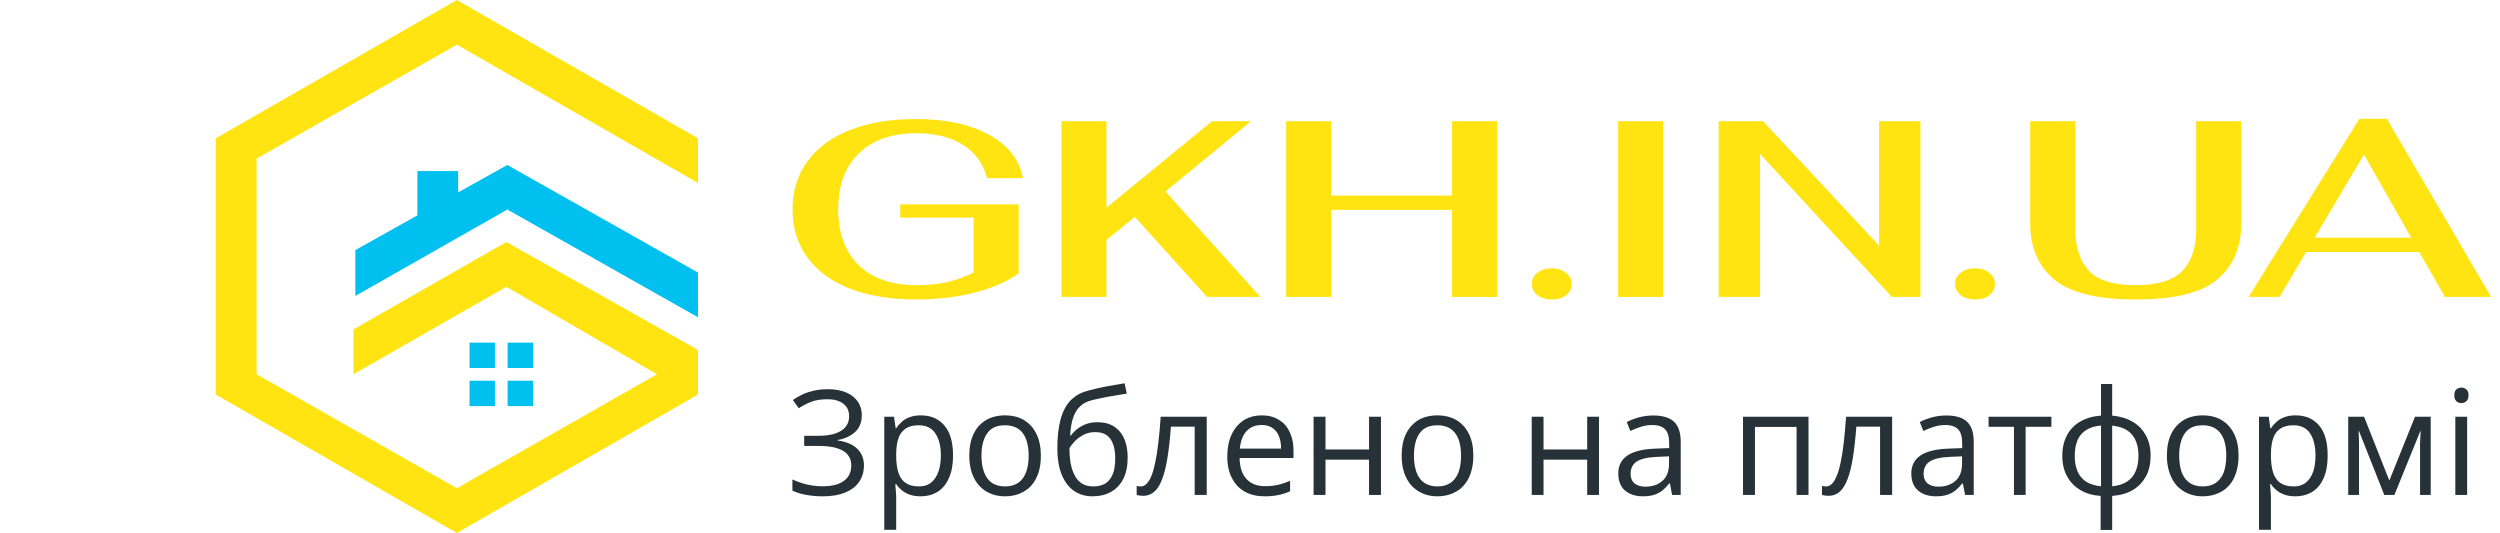
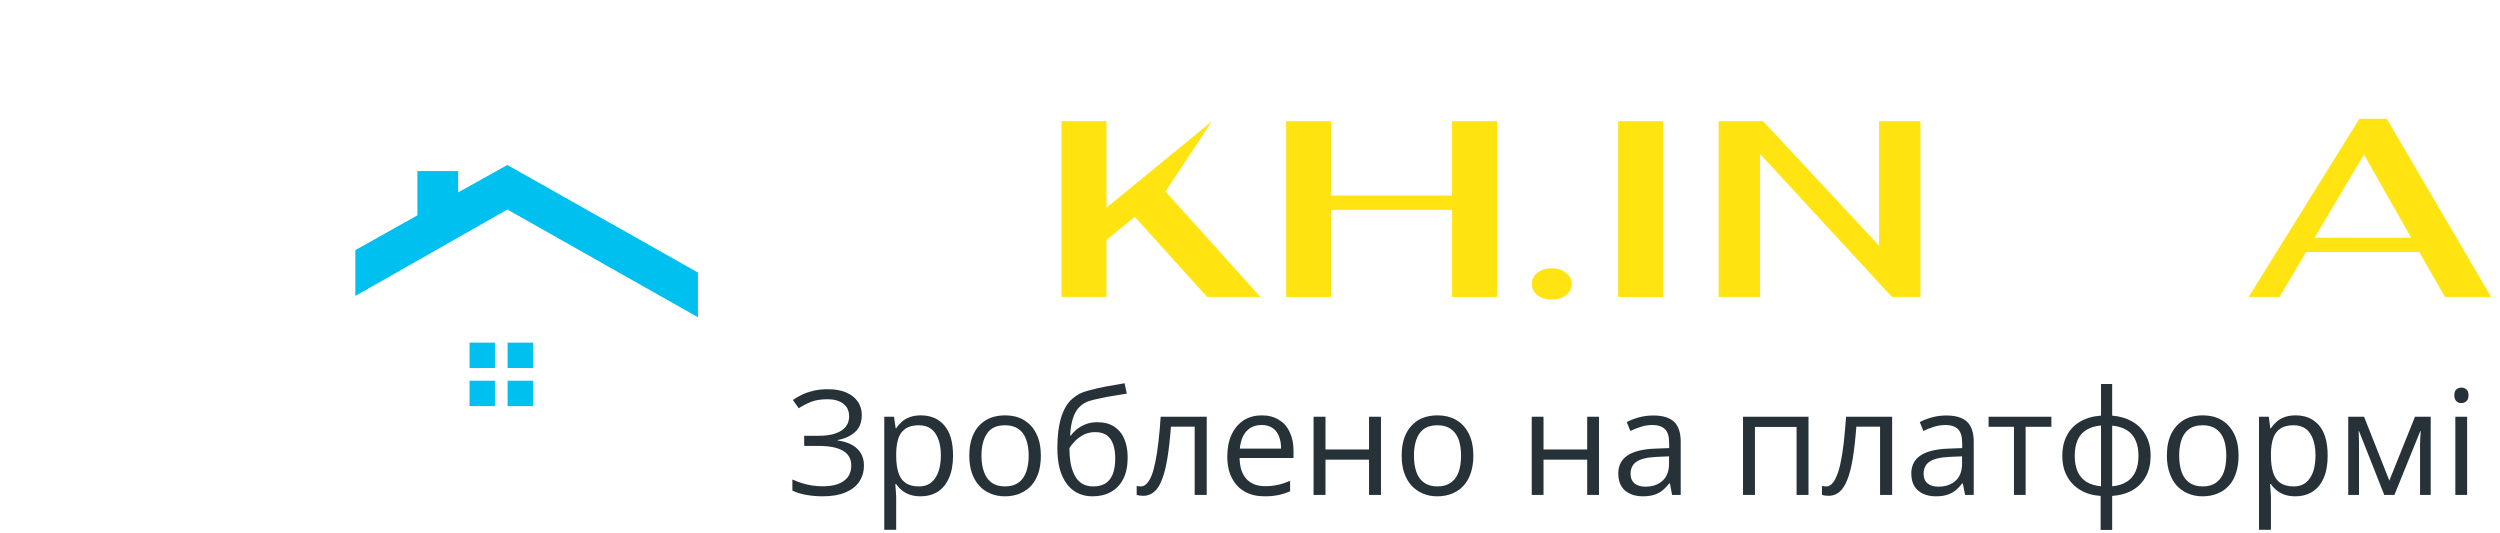
<svg xmlns="http://www.w3.org/2000/svg" width="197" height="42" viewBox="0 0 197 42" fill="none">
  <rect id="Logo" rx="0" width="184" height="41" transform="translate(12.5 0.5)" fill="#FFFFFF" fill-opacity="0" />
  <g clip-path="url(#clip3454_46854)">
-     <path id="Vector" d="M55 14.42L55 10.9L36 0L17 10.9L17 31.09L36 42L55 31.09L55 27.57L39.9 19.07L27.85 25.96L27.85 29.49L39.9 22.6L51.77 29.49L36 38.47L20.22 29.49L20.22 12.5L36 3.52L55 14.42Z" fill="#FFE412" fill-opacity="1" fill-rule="nonzero" />
    <path id="Vector" d="M28 23.32L28 19.71L32.89 16.97L32.89 13.48L36.1 13.48L36.1 15.16L39.98 13L55 21.48L55 25L39.98 16.51L28 23.32Z" fill="#00C0EF" fill-opacity="1" fill-rule="nonzero" />
    <path id="Vector" d="M39 27L37 27L37 29L39 29L39 27ZM42 27L40 27L40 29L42 29L42 27ZM40 30L42 30L42 32L40 32L40 30ZM39 30L37 30L37 32L39 32L39 30Z" fill="#00C0EF" fill-opacity="1" fill-rule="evenodd" />
-     <path id="Vector" d="M72.19 23.6C70.19 23.6 68.45 23.31 66.98 22.75C65.53 22.18 64.41 21.36 63.62 20.29C62.84 19.22 62.45 17.96 62.45 16.5C62.45 15.05 62.84 13.79 63.62 12.72C64.41 11.64 65.53 10.81 66.98 10.25C68.44 9.67 70.16 9.38 72.14 9.38C74.51 9.38 76.44 9.79 77.94 10.62C79.45 11.45 80.33 12.59 80.61 14.04L77.78 14.04C77.49 12.91 76.87 12.04 75.91 11.43C74.94 10.81 73.71 10.5 72.21 10.5C70.28 10.5 68.76 11.03 67.68 12.09C66.59 13.13 66.05 14.59 66.05 16.48C66.05 18.36 66.58 19.83 67.66 20.89C68.74 21.94 70.26 22.47 72.21 22.47C73.07 22.47 73.86 22.4 74.56 22.25C75.26 22.09 75.98 21.84 76.72 21.48L76.72 17.15L70.94 17.15L70.94 16.1L80.27 16.1L80.27 21.54C79.39 22.18 78.23 22.69 76.79 23.06C75.35 23.42 73.82 23.6 72.19 23.6Z" fill="#FFE412" fill-opacity="1" fill-rule="nonzero" />
-     <path id="Vector" d="M89.42 17.09L87.19 18.91L87.19 23.4L83.64 23.4L83.64 9.55L87.19 9.55L87.19 16.36L95.51 9.55L98.58 9.55L91.84 15.09L99.32 23.4L95.12 23.4L89.42 17.09Z" fill="#FFE412" fill-opacity="1" fill-rule="nonzero" />
+     <path id="Vector" d="M89.42 17.09L87.19 18.91L87.19 23.4L83.64 23.4L83.64 9.55L87.19 9.55L87.19 16.36L95.51 9.55L91.84 15.09L99.32 23.4L95.12 23.4L89.42 17.09Z" fill="#FFE412" fill-opacity="1" fill-rule="nonzero" />
    <path id="Vector" d="M101.35 9.55L104.9 9.55L104.9 15.41L114.42 15.41L114.42 9.55L117.97 9.55L117.97 23.4L114.42 23.4L114.42 16.54L104.9 16.54L104.9 23.4L101.35 23.4L101.35 9.55Z" fill="#FFE412" fill-opacity="1" fill-rule="nonzero" />
    <path id="Vector" d="M122.29 23.6C121.83 23.6 121.44 23.48 121.14 23.26C120.85 23.02 120.71 22.73 120.71 22.37C120.71 22.01 120.85 21.72 121.14 21.5C121.44 21.26 121.83 21.14 122.29 21.14C122.74 21.14 123.1 21.26 123.39 21.5C123.7 21.72 123.85 22.01 123.85 22.37C123.85 22.73 123.71 23.02 123.42 23.26C123.13 23.48 122.75 23.6 122.29 23.6Z" fill="#FFE412" fill-opacity="1" fill-rule="nonzero" />
    <path id="Vector" d="M127.51 9.55L131.06 9.55L131.06 23.4L127.51 23.4L127.51 9.55Z" fill="#FFE412" fill-opacity="1" fill-rule="nonzero" />
    <path id="Vector" d="M135.43 9.55L138.93 9.55L148.07 19.36L148.07 9.55L151.33 9.55L151.33 23.4L149.08 23.4L138.69 12.13L138.69 23.4L135.43 23.4L135.43 9.55Z" fill="#FFE412" fill-opacity="1" fill-rule="nonzero" />
-     <path id="Vector" d="M155.64 23.6C155.18 23.6 154.8 23.48 154.5 23.26C154.21 23.02 154.06 22.73 154.06 22.37C154.06 22.01 154.21 21.72 154.5 21.5C154.8 21.26 155.18 21.14 155.64 21.14C156.09 21.14 156.46 21.26 156.75 21.5C157.05 21.72 157.2 22.01 157.2 22.37C157.2 22.73 157.06 23.02 156.77 23.26C156.48 23.48 156.11 23.6 155.64 23.6Z" fill="#FFE412" fill-opacity="1" fill-rule="nonzero" />
-     <path id="Vector" d="M168.31 23.6C165.24 23.6 163.08 23.06 161.83 21.99C160.6 20.93 159.98 19.47 159.98 17.62L159.98 9.55L163.53 9.55L163.53 18.08C163.53 19.44 163.88 20.51 164.57 21.3C165.27 22.08 166.52 22.47 168.31 22.47C170.03 22.47 171.26 22.09 171.98 21.34C172.7 20.58 173.06 19.49 173.06 18.08L173.06 9.55L176.61 9.55L176.61 17.62C176.61 19.47 175.99 20.93 174.76 21.99C173.53 23.06 171.38 23.6 168.31 23.6Z" fill="#FFE412" fill-opacity="1" fill-rule="nonzero" />
    <path id="Vector" d="M190.64 19.86L181.72 19.86L179.63 23.4L177.19 23.4L185.92 9.36L188.08 9.36L196.3 23.4L192.66 23.4L190.64 19.86ZM190 18.73L186.28 12.18L182.39 18.73L190 18.73Z" fill="#FFE412" fill-opacity="1" fill-rule="nonzero" />
  </g>
  <path id="Зроблено на платформі" d="M83.57 33.06Q83.32 33.99 83.32 35.3Q83.32 36.21 83.5 36.92Q83.69 37.62 84.05 38.11Q84.31 38.47 84.66 38.7Q84.78 38.79 84.92 38.85Q85.43 39.11 86.08 39.11Q86.93 39.11 87.55 38.76Q87.73 38.66 87.89 38.53Q88.27 38.22 88.52 37.73Q88.86 37.05 88.86 36.04Q88.86 35.2 88.59 34.58Q88.41 34.15 88.09 33.85Q87.95 33.72 87.79 33.61Q87.26 33.27 86.46 33.27Q85.96 33.27 85.55 33.43Q85.15 33.59 84.85 33.83Q84.56 34.07 84.39 34.32L84.33 34.32Q84.37 33.46 84.57 32.9Q84.76 32.34 85.11 32.02Q85.21 31.93 85.32 31.85Q85.59 31.66 85.93 31.57Q86.2 31.49 86.54 31.42Q86.88 31.34 87.27 31.27Q87.66 31.2 88.04 31.14Q88.43 31.07 88.79 31.02L88.62 30.2Q87.92 30.31 87.18 30.45Q86.44 30.59 85.72 30.79Q85.03 30.96 84.55 31.38Q84.45 31.46 84.35 31.56Q83.82 32.13 83.57 33.06ZM166.44 32.75L166.44 30.26L165.56 30.26L165.56 32.75Q164.6 32.82 163.92 33.22Q163.54 33.44 163.26 33.75Q163.03 34 162.88 34.3Q162.51 34.98 162.51 35.92Q162.51 36.86 162.89 37.54Q163.07 37.88 163.33 38.14Q163.6 38.42 163.94 38.62Q164.62 39.02 165.53 39.08L165.53 41.76L166.44 41.76L166.44 39.08Q167.39 39.01 168.07 38.61Q168.44 38.39 168.71 38.09Q168.94 37.84 169.11 37.52Q169.47 36.84 169.47 35.92Q169.47 34.98 169.09 34.3Q168.92 33.99 168.69 33.74Q168.41 33.44 168.04 33.23Q167.36 32.83 166.44 32.75ZM194.2 30.59Q194.09 30.54 193.96 30.54Q193.79 30.54 193.67 30.61Q193.61 30.64 193.56 30.69Q193.55 30.69 193.55 30.69Q193.4 30.84 193.4 31.15Q193.4 31.45 193.55 31.6Q193.55 31.61 193.56 31.61Q193.61 31.66 193.67 31.7Q193.8 31.76 193.96 31.76Q194.09 31.76 194.19 31.72Q194.28 31.68 194.35 31.61Q194.37 31.6 194.38 31.59Q194.52 31.44 194.52 31.15Q194.52 30.85 194.37 30.7Q194.36 30.69 194.35 30.69Q194.28 30.62 194.2 30.59ZM67.62 33.77Q67.91 33.34 67.91 32.71Q67.91 32.27 67.74 31.91Q67.68 31.77 67.6 31.65Q67.59 31.64 67.58 31.63Q67.27 31.18 66.69 30.93Q66.1 30.67 65.23 30.67Q64.65 30.67 64.14 30.78Q63.63 30.9 63.22 31.09Q62.8 31.29 62.48 31.52L62.94 32.17Q63.42 31.86 63.93 31.66Q64.44 31.46 65.22 31.46Q65.98 31.46 66.45 31.81Q66.62 31.94 66.73 32.11Q66.91 32.4 66.91 32.8Q66.91 33.12 66.79 33.39Q66.73 33.51 66.65 33.62Q66.38 33.96 65.85 34.15Q65.31 34.34 64.51 34.34L63.37 34.34L63.37 35.14L64.54 35.14Q65.75 35.14 66.41 35.51Q66.71 35.68 66.87 35.93Q67.08 36.24 67.08 36.68Q67.08 37.15 66.87 37.5Q66.73 37.72 66.5 37.89Q65.93 38.32 64.81 38.32Q64.43 38.32 64.01 38.26Q63.78 38.22 63.55 38.17Q63.37 38.12 63.19 38.07Q62.79 37.95 62.44 37.78L62.44 38.66Q62.94 38.9 63.55 39Q64.16 39.11 64.83 39.11Q65.9 39.11 66.63 38.8Q67.34 38.5 67.7 37.97Q67.71 37.96 67.71 37.95Q67.79 37.84 67.85 37.71Q68.08 37.25 68.08 36.68Q68.08 36.12 67.83 35.71Q67.72 35.52 67.55 35.36Q67.02 34.85 66.01 34.71L66.01 34.67Q66.87 34.52 67.39 34.03Q67.52 33.91 67.62 33.77ZM73.85 33.05Q73.31 32.73 72.57 32.73Q72.06 32.73 71.69 32.87Q71.32 33 71.06 33.24Q70.8 33.47 70.62 33.75L70.58 33.75L70.45 32.84L69.68 32.84L69.68 41.75L70.62 41.75L70.62 39.22Q70.62 38.99 70.59 38.68Q70.57 38.37 70.55 38.15L70.62 38.15Q70.79 38.41 71.06 38.63Q71.32 38.85 71.69 38.98Q72.06 39.11 72.55 39.11Q73.25 39.11 73.79 38.81Q73.84 38.78 73.9 38.74Q73.95 38.71 74.01 38.67Q74.5 38.31 74.78 37.66Q75.1 36.95 75.1 35.9Q75.1 34.31 74.41 33.52Q74.16 33.23 73.85 33.05ZM81.83 37.26Q82.02 36.66 82.02 35.91Q82.02 34.9 81.67 34.19Q81.42 33.67 81.01 33.33Q80.86 33.21 80.69 33.1Q80.66 33.09 80.63 33.07Q80.02 32.73 79.22 32.73Q78.34 32.73 77.7 33.1Q77.5 33.22 77.33 33.37Q76.95 33.7 76.72 34.19Q76.38 34.9 76.38 35.91Q76.38 36.66 76.58 37.26Q76.79 37.86 77.16 38.27Q77.33 38.46 77.54 38.61Q77.77 38.78 78.05 38.89Q78.56 39.11 79.18 39.11Q79.84 39.11 80.37 38.89Q80.7 38.75 80.97 38.54Q81.13 38.41 81.26 38.27Q81.63 37.86 81.83 37.26ZM100.77 33.08Q100.21 32.73 99.43 32.73Q98.69 32.73 98.13 33.04Q98.06 33.08 97.99 33.12Q97.87 33.2 97.77 33.29Q97.32 33.66 97.05 34.24Q96.71 34.97 96.71 35.96Q96.71 36.98 97.08 37.68Q97.32 38.14 97.67 38.45Q97.87 38.62 98.1 38.75Q98.76 39.11 99.65 39.11Q100.27 39.11 100.73 39.01Q101.19 38.92 101.66 38.71L101.66 37.89Q101.17 38.1 100.72 38.2Q100.27 38.31 99.69 38.31Q98.93 38.31 98.44 37.94Q98.32 37.85 98.22 37.74Q97.7 37.18 97.68 36.09L101.93 36.09L101.93 35.51Q101.93 34.68 101.63 34.05Q101.44 33.64 101.14 33.35Q100.97 33.2 100.77 33.08ZM115.9 37.26Q116.1 36.66 116.1 35.91Q116.1 34.9 115.75 34.19Q115.49 33.67 115.09 33.33Q114.94 33.21 114.76 33.1Q114.74 33.09 114.71 33.07Q114.09 32.73 113.29 32.73Q112.41 32.73 111.77 33.1Q111.57 33.22 111.41 33.37Q111.03 33.7 110.79 34.19Q110.45 34.9 110.45 35.91Q110.45 36.66 110.65 37.26Q110.86 37.86 111.23 38.27Q111.41 38.46 111.62 38.61Q111.85 38.78 112.12 38.89Q112.63 39.11 113.25 39.11Q113.91 39.11 114.44 38.89Q114.77 38.75 115.05 38.54Q115.2 38.41 115.33 38.27Q115.71 37.86 115.9 37.26ZM176.2 37.26Q176.4 36.66 176.4 35.91Q176.4 34.9 176.05 34.19Q175.79 33.67 175.39 33.33Q175.24 33.21 175.07 33.1Q175.04 33.09 175.01 33.07Q174.4 32.73 173.59 32.73Q172.71 32.73 172.07 33.1Q171.88 33.22 171.71 33.37Q171.33 33.7 171.09 34.19Q170.75 34.9 170.75 35.91Q170.75 36.66 170.96 37.26Q171.16 37.86 171.53 38.27Q171.71 38.46 171.92 38.61Q172.15 38.78 172.42 38.89Q172.94 39.11 173.55 39.11Q174.22 39.11 174.74 38.89Q175.08 38.75 175.35 38.54Q175.5 38.41 175.64 38.27Q176.01 37.86 176.2 37.26ZM182.18 33.05Q181.64 32.73 180.9 32.73Q180.39 32.73 180.02 32.87Q179.65 33 179.39 33.24Q179.13 33.47 178.95 33.75L178.9 33.75L178.78 32.84L178.01 32.84L178.01 41.75L178.95 41.75L178.95 39.22Q178.95 38.99 178.92 38.68Q178.9 38.37 178.88 38.15L178.95 38.15Q179.12 38.41 179.39 38.63Q179.65 38.85 180.02 38.98Q180.39 39.11 180.88 39.11Q181.58 39.11 182.12 38.81Q182.17 38.78 182.23 38.74Q182.28 38.71 182.34 38.67Q182.83 38.31 183.11 37.66Q183.42 36.95 183.42 35.9Q183.42 34.31 182.74 33.52Q182.49 33.23 182.18 33.05ZM131.91 33.23Q131.38 32.74 130.28 32.74Q129.68 32.74 129.14 32.89Q128.6 33.04 128.19 33.26L128.47 33.96Q128.87 33.77 129.31 33.63L129.31 33.63Q129.74 33.49 130.23 33.49Q130.83 33.49 131.17 33.79Q131.18 33.8 131.19 33.81Q131.53 34.13 131.53 34.93L131.53 35.31L130.47 35.35Q128.98 35.4 128.25 35.89Q127.92 36.11 127.74 36.42Q127.52 36.8 127.52 37.3Q127.52 37.92 127.77 38.32Q127.88 38.5 128.03 38.64Q128.22 38.8 128.45 38.91Q128.89 39.11 129.45 39.11Q129.98 39.11 130.35 38.99Q130.7 38.88 130.97 38.67Q130.99 38.66 131 38.65Q131.28 38.42 131.54 38.09L131.59 38.09L131.76 39L132.44 39L132.44 34.81Q132.44 33.73 131.91 33.23ZM155 33.23Q154.47 32.74 153.37 32.74Q152.77 32.74 152.23 32.89Q151.69 33.04 151.28 33.26L151.56 33.96Q151.96 33.77 152.39 33.63L152.4 33.63Q152.83 33.49 153.32 33.49Q153.92 33.49 154.26 33.79Q154.27 33.8 154.28 33.81Q154.62 34.13 154.62 34.93L154.62 35.31L153.56 35.35Q152.07 35.4 151.34 35.89Q151.01 36.11 150.83 36.42Q150.61 36.8 150.61 37.3Q150.61 37.92 150.86 38.32Q150.97 38.5 151.13 38.64Q151.31 38.8 151.54 38.91Q151.98 39.11 152.54 39.11Q153.07 39.11 153.44 38.99Q153.79 38.88 154.06 38.67Q154.08 38.66 154.09 38.65Q154.37 38.42 154.63 38.09L154.67 38.09L154.85 39L155.53 39L155.53 34.81Q155.53 33.73 155 33.23ZM94.14 39L95.09 39L95.09 32.84L91.46 32.84Q91.39 33.97 91.28 34.86Q91.18 35.75 91.04 36.4Q90.91 37.06 90.74 37.48Q90.57 37.91 90.35 38.12Q90.19 38.28 90.01 38.32Q89.95 38.33 89.89 38.33Q89.8 38.33 89.72 38.32Q89.64 38.31 89.57 38.29L89.57 39Q89.66 39.03 89.8 39.05Q89.93 39.07 90.08 39.07Q90.39 39.07 90.64 38.95Q90.8 38.88 90.94 38.76Q91.31 38.46 91.56 37.8Q91.82 37.15 91.99 36.11Q92.16 35.08 92.27 33.62L94.14 33.62L94.14 39ZM104.45 35.42L104.45 32.84L103.51 32.84L103.51 39L104.45 39L104.45 36.22L107.88 36.22L107.88 39L108.82 39L108.82 32.84L107.88 32.84L107.88 35.42L104.45 35.42ZM121.63 35.42L121.63 32.84L120.7 32.84L120.7 39L121.63 39L121.63 36.22L125.07 36.22L125.07 39L126 39L126 32.84L125.07 32.84L125.07 35.42L121.63 35.42ZM142.51 39L142.51 32.84L137.35 32.84L137.35 39L138.29 39L138.29 33.64L141.57 33.64L141.57 39L142.51 39ZM148.15 39L149.1 39L149.1 32.84L145.47 32.84Q145.39 33.97 145.29 34.86Q145.19 35.75 145.05 36.4Q144.92 37.06 144.74 37.48Q144.57 37.91 144.36 38.12Q144.2 38.28 144.01 38.32Q143.96 38.33 143.9 38.33Q143.81 38.33 143.73 38.32Q143.65 38.31 143.57 38.29L143.57 39Q143.67 39.03 143.8 39.05Q143.94 39.07 144.09 39.07Q144.39 39.07 144.65 38.95Q144.81 38.88 144.95 38.76Q145.31 38.46 145.57 37.8Q145.83 37.15 146 36.11Q146.17 35.08 146.28 33.62L148.15 33.62L148.15 39ZM159.62 33.63L161.65 33.63L161.65 32.84L156.7 32.84L156.7 33.63L158.7 33.63L158.7 39L159.62 39L159.62 33.63ZM191.54 39L191.54 32.84L190.3 32.84L188.28 37.87L186.29 32.84L185.04 32.84L185.04 39L185.89 39L185.89 35.02Q185.89 34.74 185.88 34.48Q185.87 34.23 185.86 33.97L185.89 33.97L187.88 39L188.68 39L190.72 33.97L190.75 33.97Q190.73 34.23 190.72 34.48Q190.7 34.74 190.7 34.99L190.7 39L191.54 39ZM194.41 39L194.41 32.84L193.48 32.84L193.48 39L194.41 39ZM98.53 33.72Q98.9 33.49 99.41 33.49Q99.94 33.49 100.28 33.73Q100.36 33.78 100.42 33.84Q100.65 34.05 100.78 34.38Q100.95 34.79 100.95 35.35L97.7 35.35Q97.78 34.47 98.22 33.98Q98.36 33.83 98.53 33.72ZM71.38 33.76Q71.77 33.51 72.41 33.51Q72.97 33.51 73.35 33.78Q73.56 33.93 73.71 34.16Q74.14 34.8 74.14 35.89Q74.14 36.61 73.95 37.16Q73.76 37.71 73.38 38.02Q73.31 38.08 73.24 38.12Q72.9 38.33 72.42 38.33Q71.75 38.33 71.36 38.05Q71.3 38.01 71.25 37.97Q70.94 37.7 70.79 37.23Q70.62 36.69 70.62 35.91L70.62 35.73Q70.63 34.99 70.81 34.5Q70.95 34.11 71.23 33.88Q71.3 33.81 71.38 33.76ZM77.54 37.19Q77.34 36.65 77.34 35.91Q77.34 34.78 77.79 34.15Q77.9 33.98 78.05 33.86Q78.48 33.51 79.19 33.51Q79.85 33.51 80.26 33.81Q80.32 33.85 80.38 33.9Q80.7 34.18 80.86 34.63Q81.06 35.17 81.06 35.91Q81.06 36.65 80.86 37.19Q80.69 37.66 80.37 37.94Q80.31 37.99 80.25 38.03Q79.84 38.33 79.2 38.33Q78.55 38.33 78.14 38.03Q78.09 38 78.04 37.95Q77.71 37.67 77.54 37.19ZM111.61 37.19Q111.42 36.65 111.42 35.91Q111.42 34.78 111.86 34.15Q111.98 33.98 112.13 33.86Q112.56 33.51 113.27 33.51Q113.92 33.51 114.33 33.81Q114.39 33.85 114.45 33.9Q114.77 34.18 114.94 34.63Q115.13 35.17 115.13 35.91Q115.13 36.65 114.94 37.19Q114.77 37.66 114.44 37.94Q114.39 37.99 114.33 38.03Q113.91 38.33 113.27 38.33Q112.63 38.33 112.22 38.03Q112.16 38 112.11 37.95Q111.78 37.67 111.61 37.19ZM171.91 37.19Q171.72 36.65 171.72 35.91Q171.72 34.78 172.16 34.15Q172.28 33.98 172.43 33.86Q172.86 33.51 173.57 33.51Q174.22 33.51 174.63 33.81Q174.69 33.85 174.75 33.9Q175.07 34.18 175.24 34.63Q175.43 35.17 175.43 35.91Q175.43 36.65 175.24 37.19Q175.07 37.66 174.74 37.94Q174.69 37.99 174.63 38.03Q174.22 38.33 173.58 38.33Q172.93 38.33 172.52 38.03Q172.47 38 172.42 37.95Q172.08 37.67 171.91 37.19ZM179.71 33.76Q180.1 33.51 180.74 33.51Q181.3 33.51 181.68 33.78Q181.89 33.93 182.04 34.16Q182.46 34.8 182.46 35.89Q182.46 36.61 182.28 37.16Q182.09 37.71 181.71 38.02Q181.64 38.08 181.57 38.12Q181.23 38.33 180.75 38.33Q180.08 38.33 179.69 38.05Q179.63 38.01 179.58 37.97Q179.27 37.7 179.12 37.23Q178.95 36.69 178.95 35.91L178.95 35.73Q178.96 34.99 179.14 34.5Q179.28 34.11 179.56 33.88Q179.63 33.81 179.71 33.76ZM164.39 33.89Q164.85 33.59 165.56 33.53L165.56 38.32Q164.86 38.25 164.39 37.96Q164.2 37.83 164.04 37.66Q163.84 37.44 163.71 37.14Q163.49 36.63 163.49 35.92Q163.49 35.2 163.71 34.69Q163.83 34.41 164.02 34.2Q164.18 34.02 164.39 33.89ZM166.44 38.32L166.44 33.54Q167.44 33.64 167.95 34.19Q167.97 34.22 168 34.25Q168.51 34.85 168.51 35.92Q168.51 36.62 168.29 37.13Q168.17 37.41 167.98 37.63Q167.82 37.81 167.61 37.95Q167.15 38.25 166.44 38.32ZM87.08 38.11Q86.69 38.33 86.16 38.33Q85.59 38.33 85.22 38.08Q85.14 38.02 85.06 37.95Q84.81 37.73 84.65 37.39Q84.44 36.96 84.35 36.42Q84.27 35.88 84.27 35.31Q84.4 35.08 84.69 34.78Q84.97 34.48 85.39 34.26Q85.44 34.24 85.49 34.21Q85.87 34.05 86.31 34.05Q86.91 34.05 87.27 34.34Q87.4 34.45 87.51 34.6Q87.88 35.15 87.88 36.13Q87.88 36.91 87.67 37.4Q87.48 37.84 87.14 38.07Q87.11 38.09 87.08 38.11ZM130.59 36L131.52 35.96L131.52 36.53Q131.52 37.31 131.13 37.76Q131.07 37.83 131 37.89Q130.91 37.97 130.81 38.04Q130.34 38.35 129.66 38.35Q129.13 38.35 128.81 38.1Q128.75 38.05 128.7 37.99Q128.49 37.75 128.49 37.32Q128.49 36.98 128.64 36.72Q128.75 36.52 128.96 36.38Q129.43 36.05 130.59 36ZM153.67 36L154.61 35.96L154.61 36.53Q154.61 37.31 154.22 37.76Q154.16 37.83 154.09 37.89Q154 37.97 153.9 38.04Q153.42 38.35 152.75 38.35Q152.22 38.35 151.9 38.1Q151.84 38.05 151.79 37.99Q151.58 37.75 151.58 37.32Q151.58 36.98 151.73 36.72Q151.84 36.52 152.05 36.38Q152.52 36.05 153.67 36Z" fill="#263238" fill-opacity="1" fill-rule="evenodd" />
</svg>